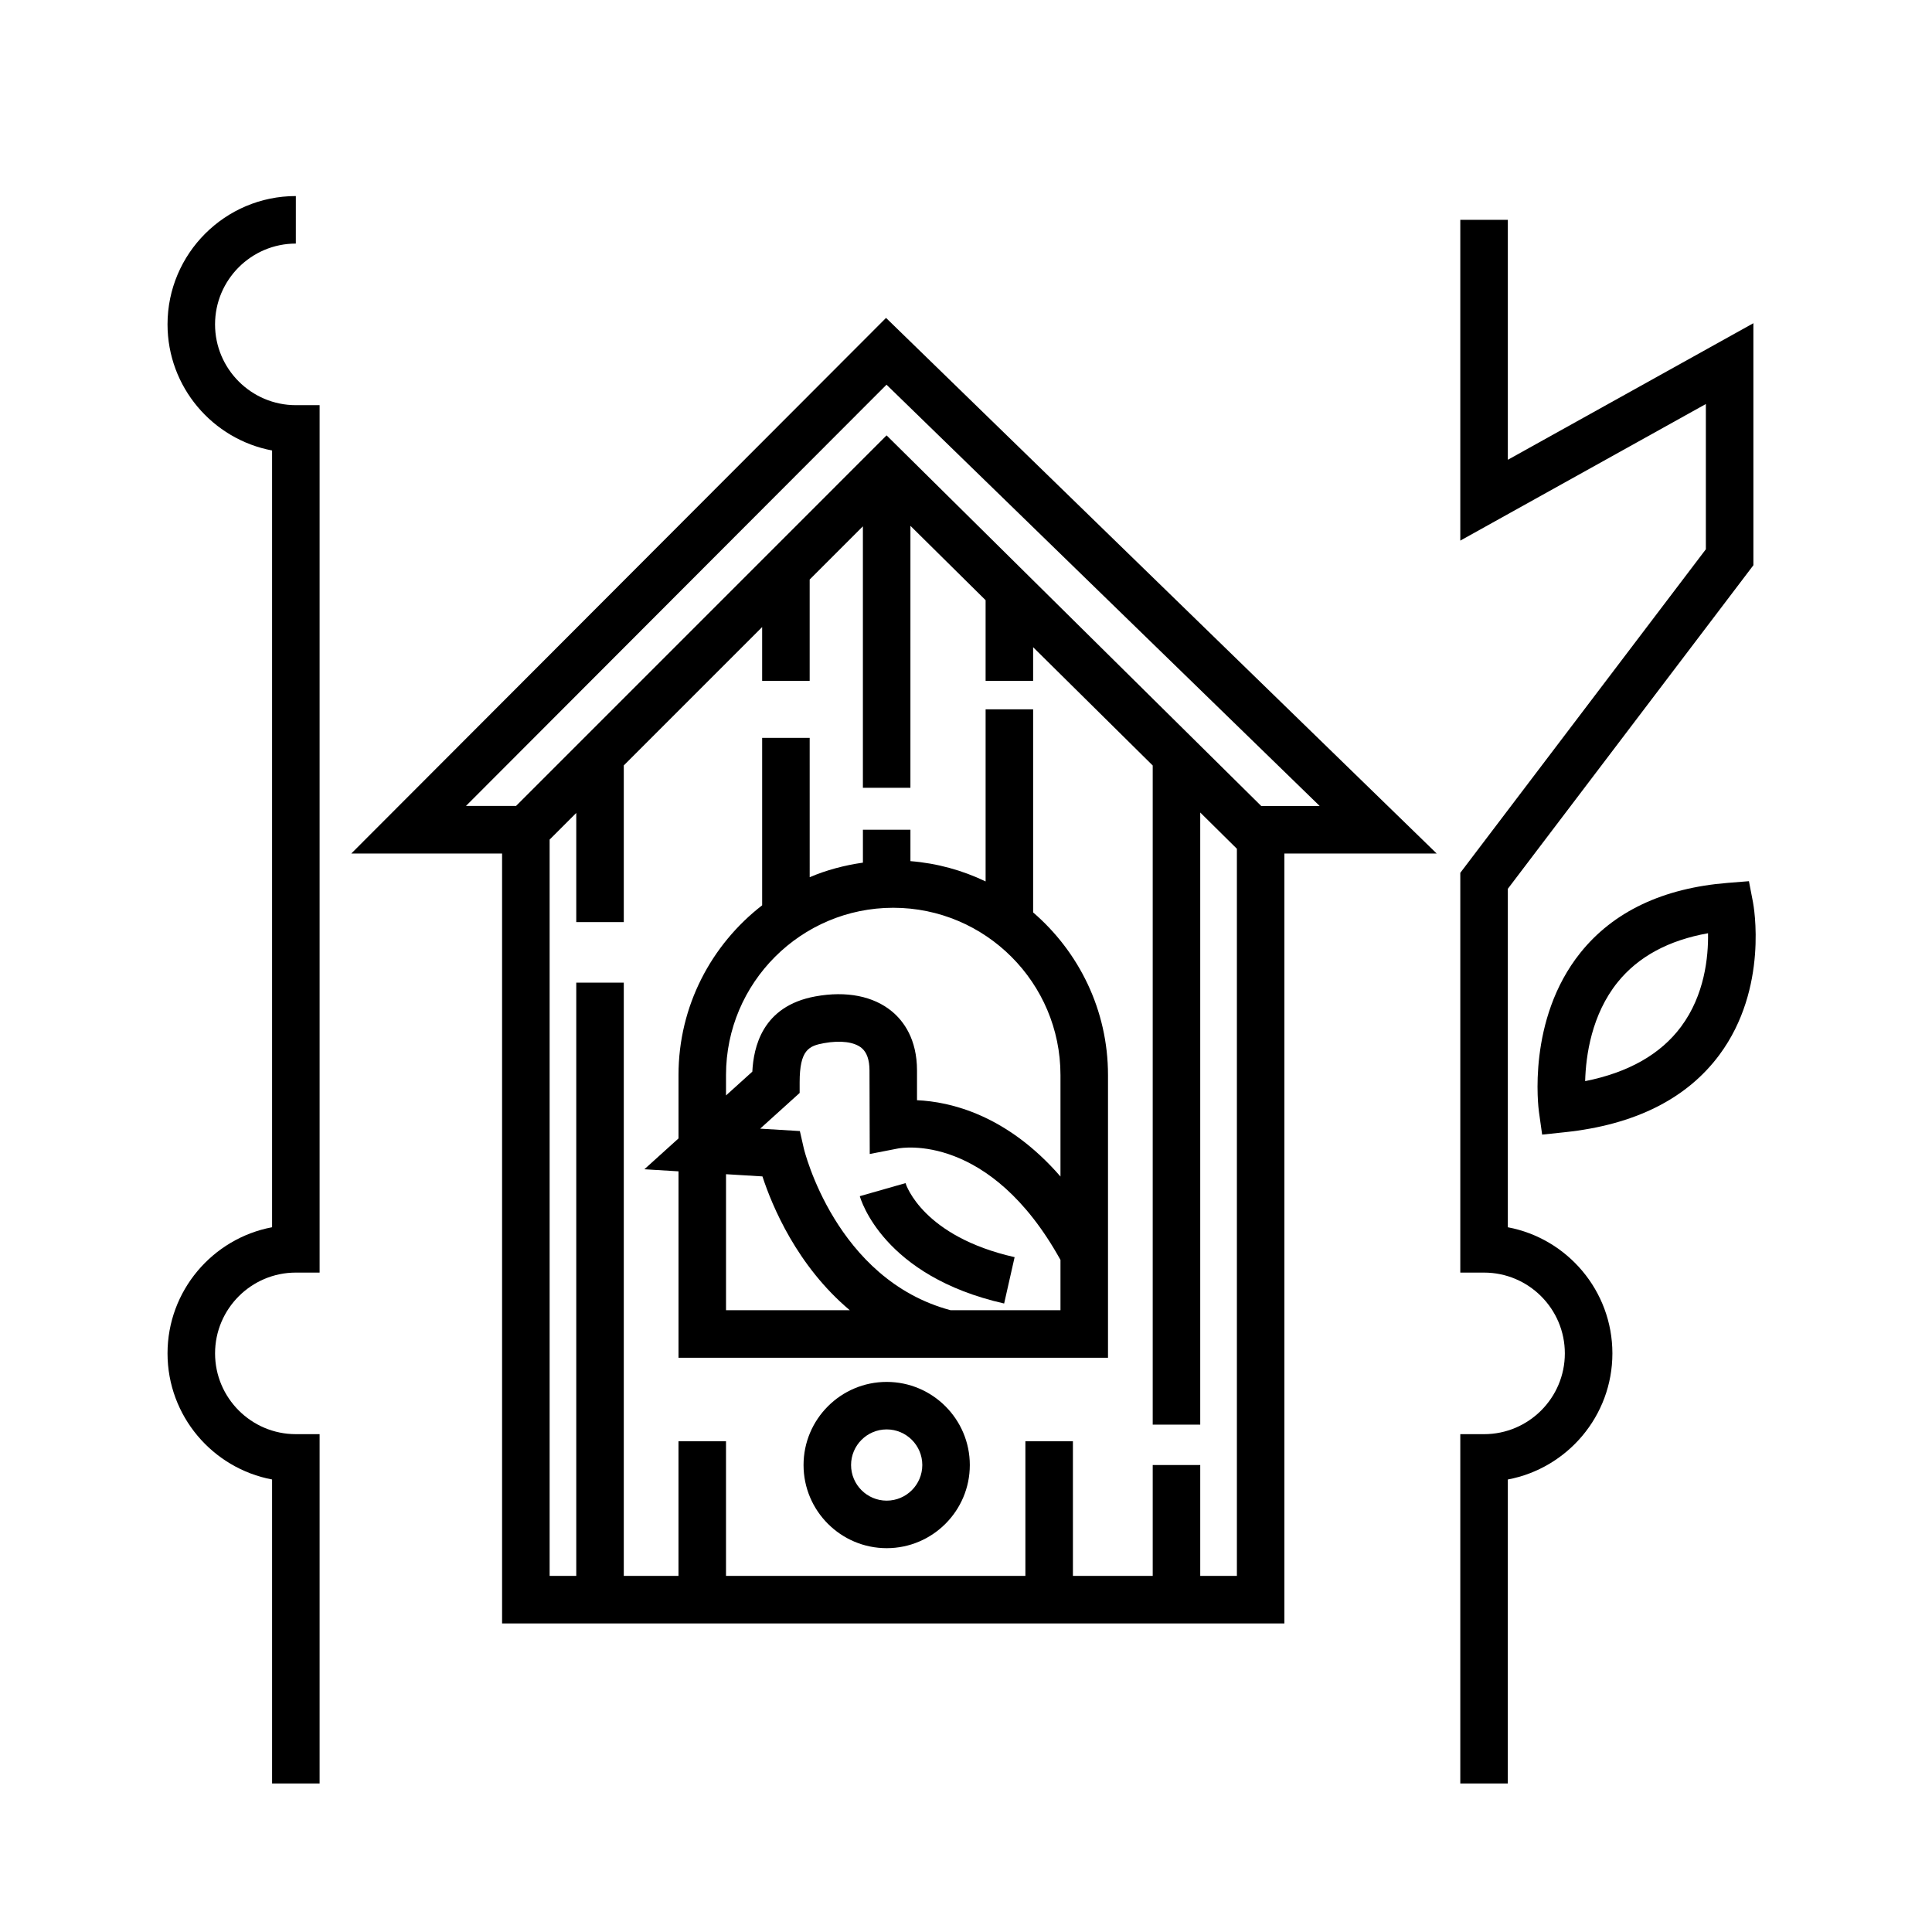
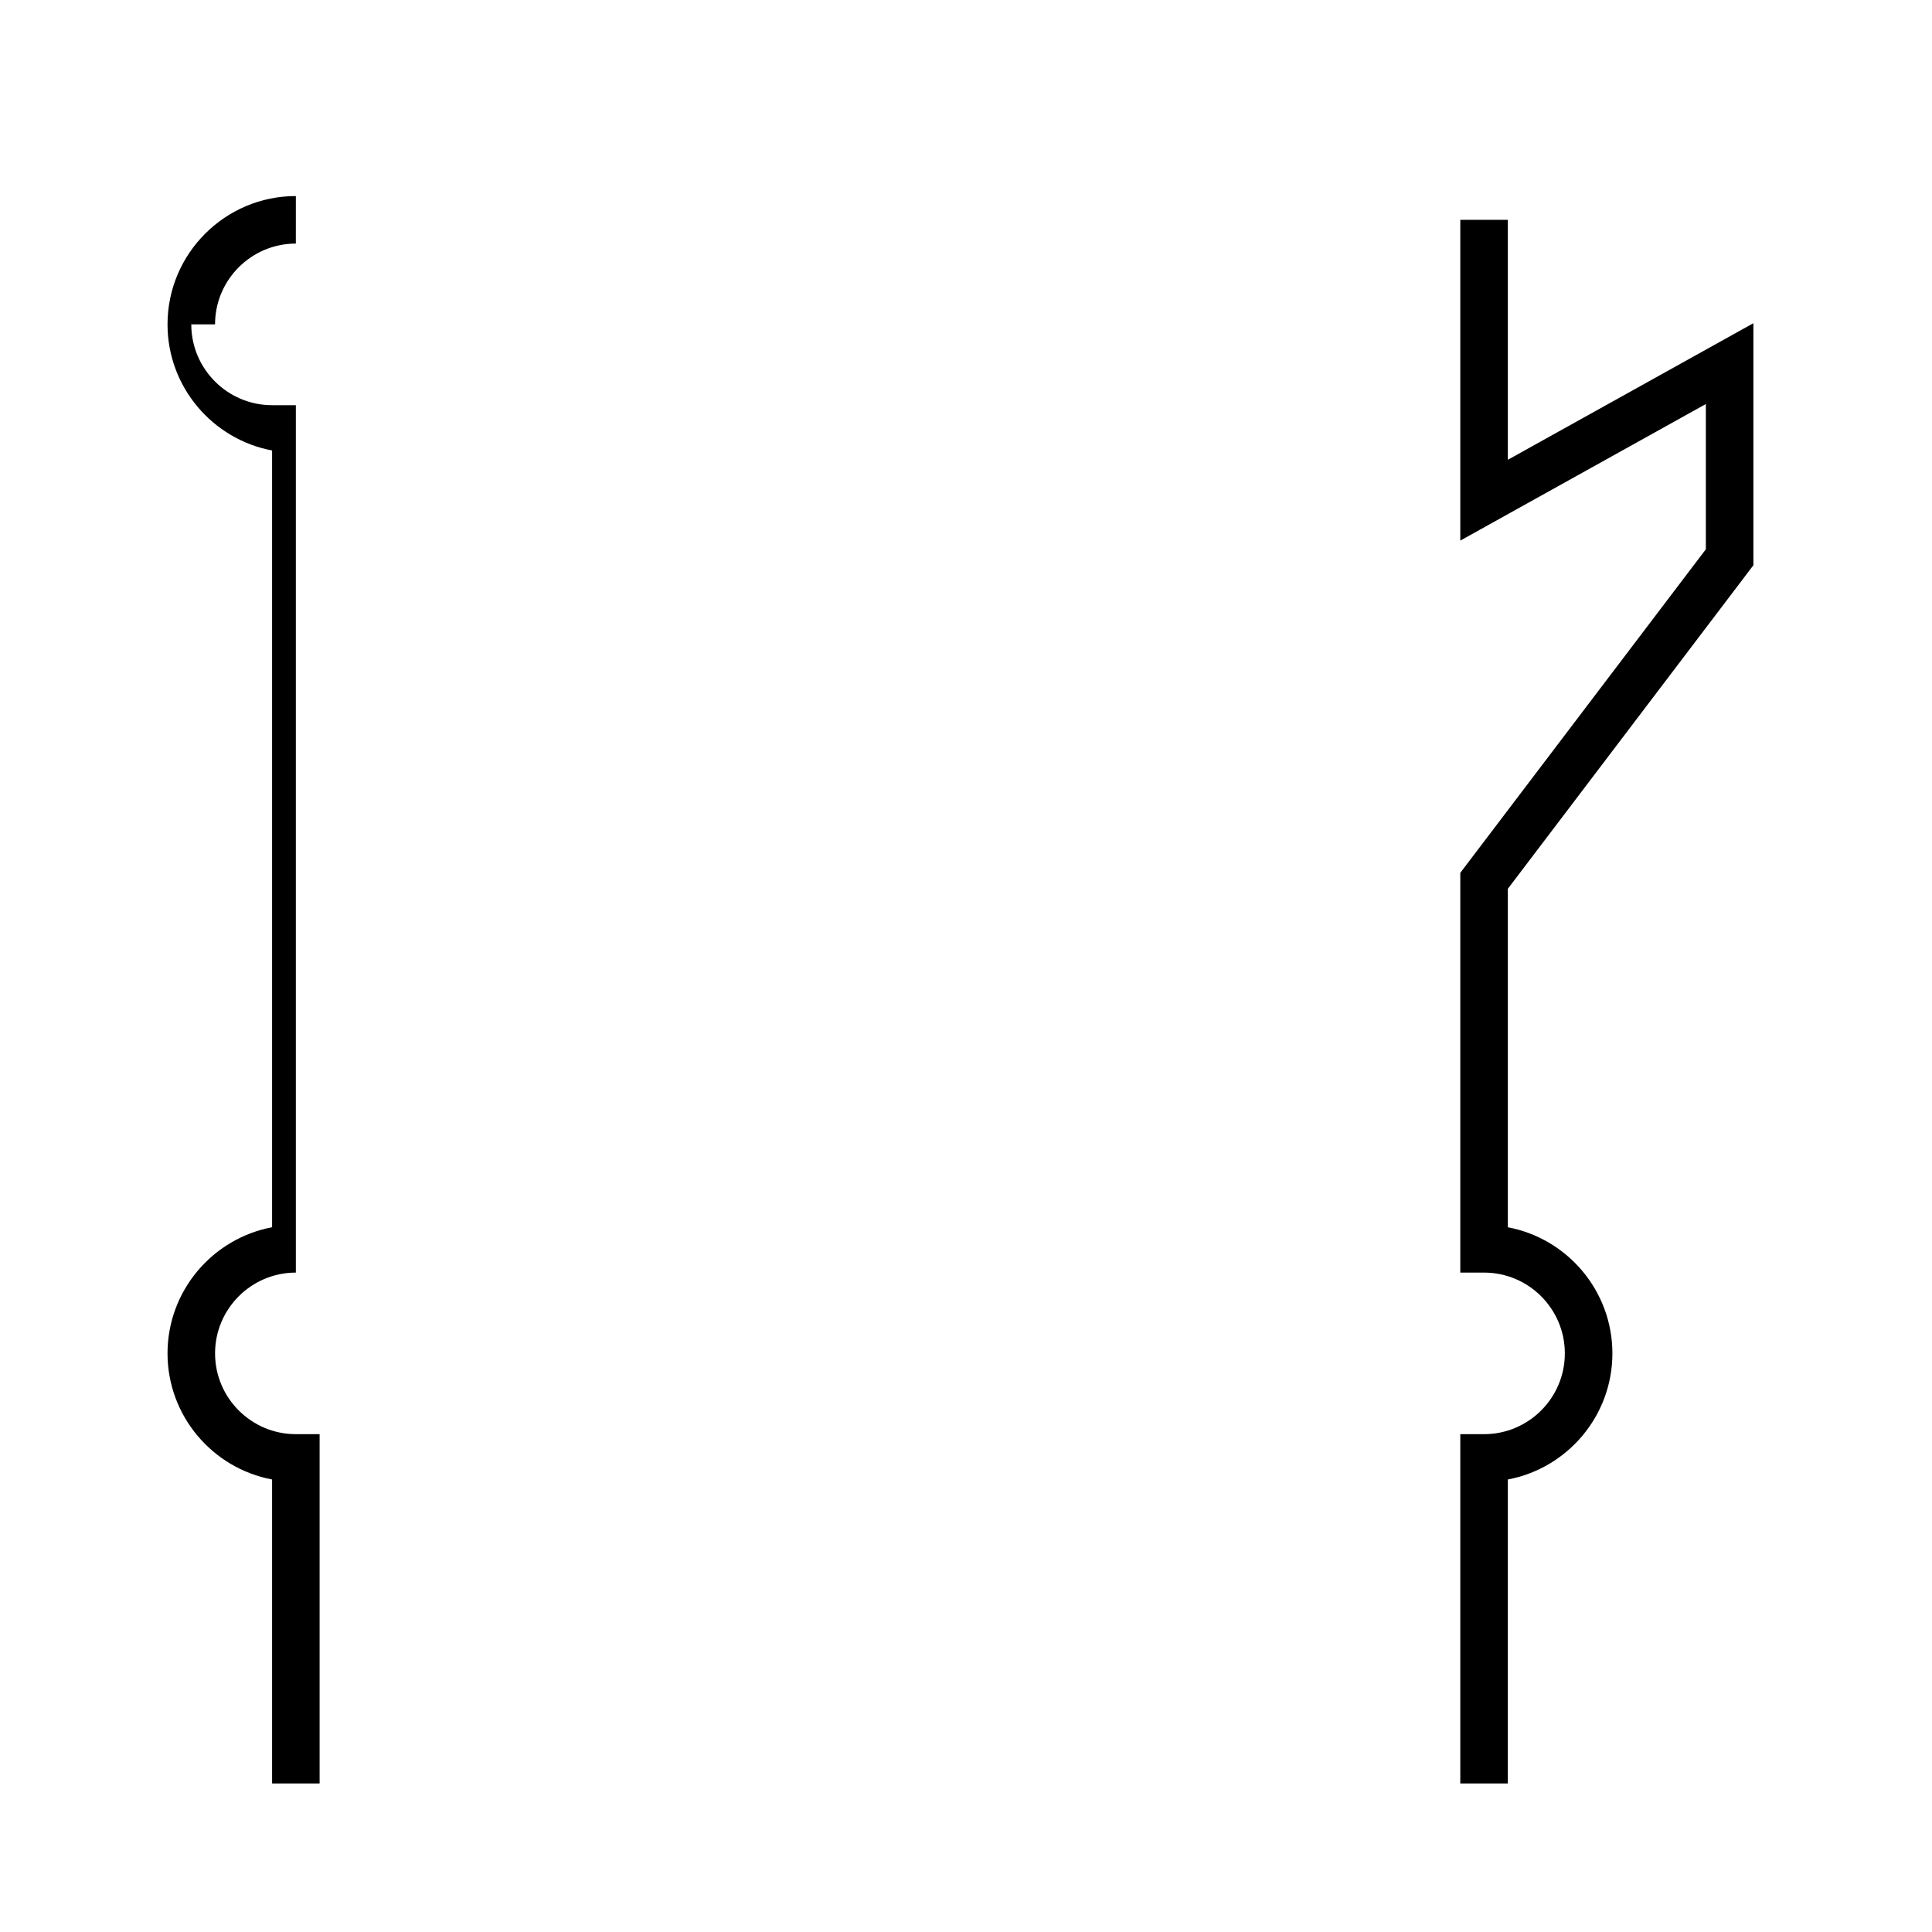
<svg xmlns="http://www.w3.org/2000/svg" fill="#000000" width="800px" height="800px" version="1.1" viewBox="144 144 512 512">
  <g>
    <path d="m543.59 469.24v-89.699l65.078-85.75-0.004-64.137-65.074 36.195v-63.594h-12.598v85.012l65.078-36.199v38.492l-65.078 85.75v105.94h6.297c11.809 0 21.41 9.602 21.41 21.41s-9.602 21.41-21.41 21.41h-6.297v92.566h12.594l0.004-80.555c15.754-2.961 27.711-16.82 27.711-33.422-0.004-16.602-11.957-30.461-27.711-33.422z" />
-     <path d="m200.99 229.96c0-11.805 9.609-21.41 21.41-21.41l0.004-12.594c-18.754 0-34.008 15.254-34.008 34.004 0 16.602 11.961 30.461 27.711 33.422v205.85c-15.75 2.965-27.711 16.824-27.711 33.426 0 16.602 11.961 30.461 27.711 33.422v80.555h12.594v-92.566h-6.297c-11.805 0-21.41-9.602-21.41-21.41s9.609-21.41 21.41-21.41l6.297-0.004v-229.87h-6.297c-11.805 0-21.414-9.609-21.414-21.414z" />
-     <path d="m378.81 228.25-141.71 141.94h39.957v204.04h207.32v-204.04h40.359zm0.125 17.699 114.79 111.64h-15.492l-99.281-98.211-98.195 98.207h-13.273zm83.141 315.68v-29.379h-12.594v29.383h-21.145l-0.004-35.684h-12.594v35.68h-79.34v-35.68h-12.594v35.68h-14.496v-157.22h-12.594v157.22h-7.059v-195.13l7.059-7.059v28.922h12.594v-41.52l36.668-36.668v14.254h12.594v-26.848l14.105-14.105v69.293h12.594l0.004-69.414 19.922 19.703v21.371h12.594v-8.914l31.691 31.348v174.68h12.594v-162.22l9.715 9.609v192.7z" />
-     <path d="m417.79 385.8v-53.82h-12.594v45.609c-6.125-2.938-12.832-4.816-19.922-5.379v-8.328h-12.594v8.73c-4.926 0.699-9.668 1.969-14.105 3.856l-0.004-36.93h-12.594v44.379c-13.457 10.418-22.168 26.684-22.168 44.98v16.797l-9.043 8.172 9.043 0.551v49.398h113.82v-74.918c0-17.227-7.723-32.652-19.844-43.098zm-81.391 69.375 9.656 0.586c2.543 7.777 9.129 23.68 23.141 35.453h-32.793v-36.039zm59.5 36.039c-30.469-8.137-38.805-42.527-38.879-42.863l-1.047-4.609-10.523-0.637 10.465-9.461v-2.797c0-8.613 2.434-9.68 6.445-10.402 4.41-0.801 8.047-0.324 9.992 1.293 1.375 1.152 2.074 3.16 2.074 5.965l0.066 22.117 7.5-1.461c0.996-0.203 24.328-4.231 43.047 29.535v13.324h-29.141zm29.141-35.422c-14.207-16.367-29.23-19.84-38.023-20.223v-7.867c0-8.367-3.586-13.121-6.602-15.633-4.891-4.082-12.105-5.523-20.312-4.016-14.234 2.578-16.398 13.652-16.73 19.945l-6.973 6.301v-5.41c0-24.441 19.879-44.32 44.316-44.32 24.434 0 44.32 19.879 44.32 44.32v26.902z" />
-     <path d="m383.97 457.54-12.113 3.457c0.238 0.867 6.211 21.211 38.25 28.445l2.777-12.281c-24.234-5.481-28.734-19.047-28.914-19.621z" />
-     <path d="m608.55 383.06-1.066-5.535-5.617 0.449c-17.16 1.375-30.301 7.602-39.039 18.504-14.223 17.738-11.129 41.188-10.992 42.18l0.848 6.027 6.055-0.641c18.531-1.965 32.305-8.871 40.941-20.531 13.074-17.664 9.047-39.531 8.871-40.453zm-19.07 33.051c-5.441 7.297-13.965 12.125-25.398 14.402 0.18-6.777 1.699-17.645 8.621-26.227 5.457-6.762 13.492-11.109 23.945-12.969 0.109 6.266-0.898 16.387-7.168 24.793z" />
-     <path d="m378.98 510.22c-12.148 0-22.031 9.883-22.031 22.031s9.879 22.031 22.031 22.031c12.152 0 22.031-9.883 22.031-22.031s-9.887-22.031-22.031-22.031zm0 31.465c-5.203 0-9.438-4.231-9.438-9.438 0-5.203 4.231-9.438 9.438-9.438 5.203 0 9.438 4.231 9.438 9.438-0.004 5.207-4.234 9.438-9.438 9.438z" />
+     <path d="m200.99 229.96c0-11.805 9.609-21.41 21.41-21.41l0.004-12.594c-18.754 0-34.008 15.254-34.008 34.004 0 16.602 11.961 30.461 27.711 33.422v205.85c-15.75 2.965-27.711 16.824-27.711 33.426 0 16.602 11.961 30.461 27.711 33.422v80.555h12.594v-92.566h-6.297c-11.805 0-21.41-9.602-21.41-21.41s9.609-21.41 21.41-21.41v-229.87h-6.297c-11.805 0-21.414-9.609-21.414-21.414z" />
  </g>
</svg>